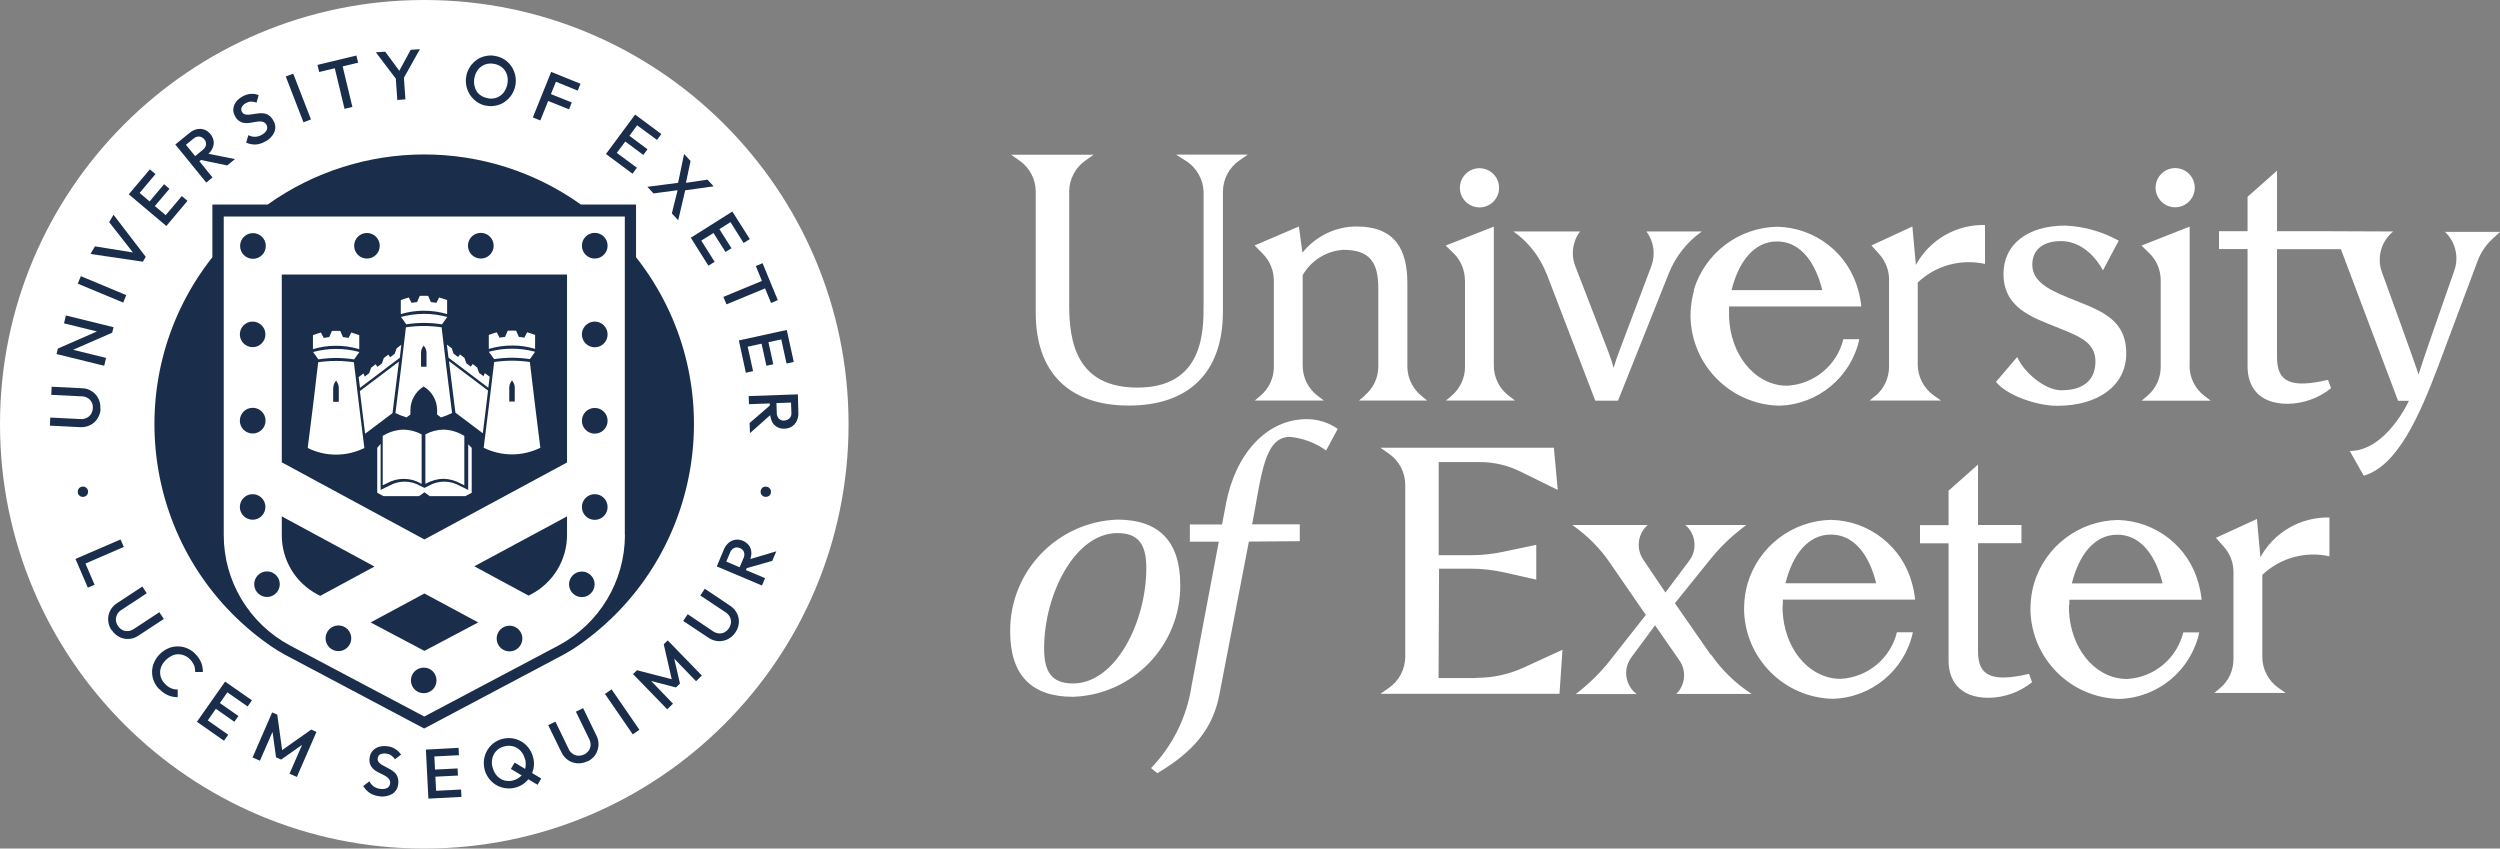
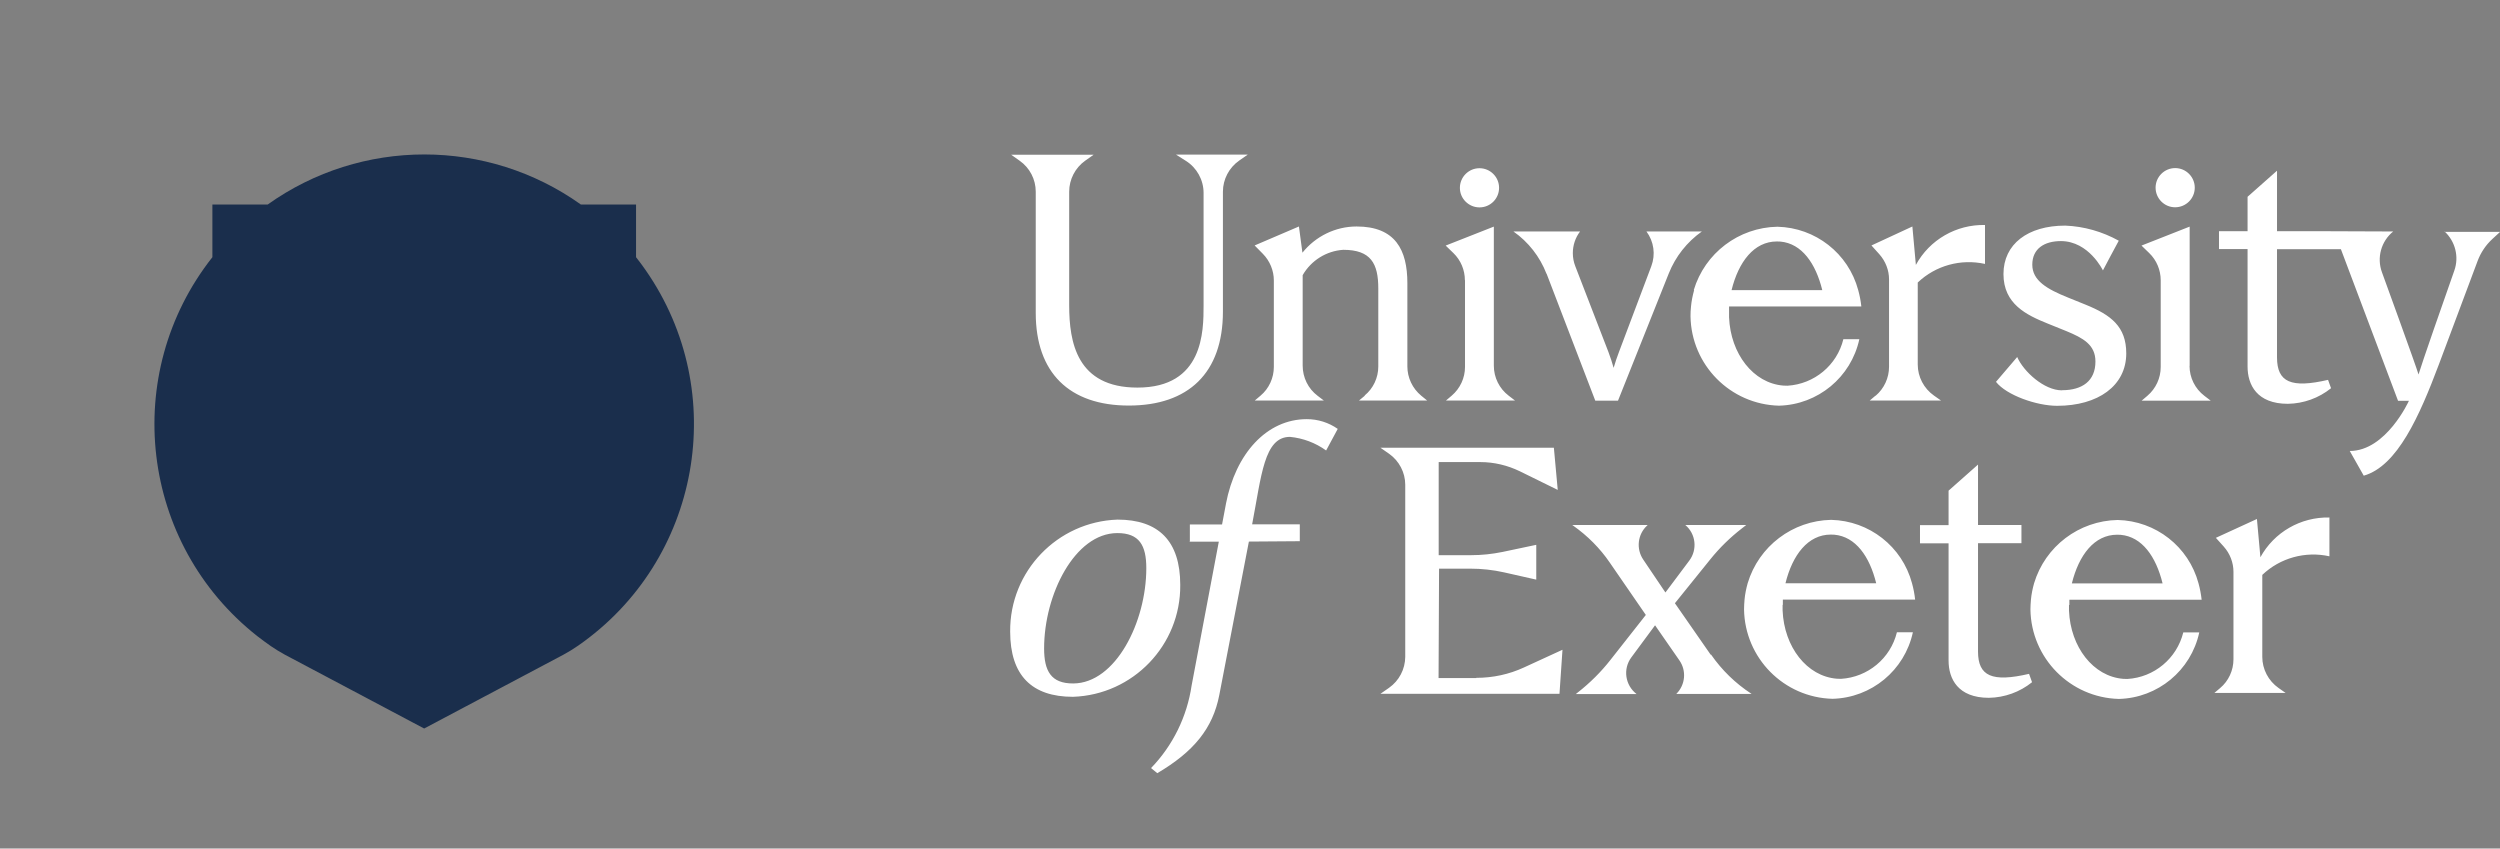
<svg xmlns="http://www.w3.org/2000/svg" id="Layer_1" viewBox="0 0 200.34 68">
  <rect x="0" y="0" width="200.34" height="68" fill="#808080" stroke="none" />
  <defs>
    <style>.cls-1{fill:#fff;}.cls-2{fill:#1a2e4c;}</style>
  </defs>
  <g id="Group_328">
-     <path id="Path_1311" class="cls-1" d="m68,34c0,18.78-15.22,34-34,34S0,52.78,0,34,15.22,0,34,0s34,15.22,34,34" />
    <path id="Path_1312" class="cls-2" d="m50.97,20.61v-4.22h-4.42c-7.51-5.35-17.59-5.35-25.1,0h-4.43v4.22c-7.39,9.37-5.79,22.97,3.59,30.36.36.28.73.55,1.1.81h0c.36.25.73.47,1.11.68l11.17,5.92,11.17-5.92c.4-.22.8-.46,1.17-.72h0c9.8-6.81,12.23-20.29,5.41-30.09-.25-.36-.5-.7-.77-1.04" />
-     <path id="Path_1313" class="cls-1" d="m50.07,42.88v-25.53H17.93v25.53c0,3.71,2.05,7.11,5.32,8.85l10.75,5.69,10.75-5.69c3.28-1.74,5.32-5.14,5.33-8.85m-10.28,8.29c0-.57.46-1.03,1.03-1.03s1.03.46,1.03,1.03-.46,1.03-1.03,1.03-1.03-.46-1.03-1.03h0m-6.87,3.35c0-.57.46-1.02,1.03-1.02.57,0,1.02.46,1.02,1.03,0,.57-.46,1.02-1.03,1.02s-1.02-.46-1.02-1.03h0m-3.23-4.64l4.31-2.32,4.31,2.32-4.31,2.28-4.31-2.28h0Zm-3.61,1.27c0-.57.46-1.03,1.03-1.03s1.03.46,1.03,1.03-.46,1.03-1.03,1.03c-.57,0-1.03-.46-1.03-1.02h0m-3.51-9.78l7.43,4.02-4.35,2.35-.23-.12c-1.76-.93-2.85-2.75-2.85-4.74v-1.5h0Zm-3.36-.75c0-.57.46-1.03,1.02-1.03.57,0,1.03.46,1.03,1.02,0,.57-.46,1.03-1.02,1.03h0c-.57,0-1.03-.46-1.03-1.02h0m0-6.92c0-.57.46-1.03,1.03-1.03s1.03.46,1.03,1.03-.46,1.03-1.03,1.03c-.57,0-1.03-.46-1.03-1.02h0m0-6.92c0-.57.46-1.03,1.02-1.03.57,0,1.03.46,1.03,1.02,0,.57-.46,1.03-1.02,1.03h0c-.57,0-1.03-.46-1.03-1.02h0m2.08-7.09c0,.57-.46,1.03-1.03,1.03s-1.03-.46-1.03-1.03.46-1.03,1.03-1.03c.57,0,1.03.46,1.03,1.02h0m1.12,27.11c0,.57-.46,1.03-1.02,1.03-.57,0-1.03-.46-1.03-1.02,0-.57.46-1.03,1.02-1.03h0c.57,0,1.03.46,1.03,1.02h0m8.01-27.11c0,.57-.46,1.02-1.03,1.02s-1.02-.46-1.02-1.03c0-.56.46-1.02,1.02-1.02.57,0,1.03.46,1.03,1.02h0m9.13,0c0,.57-.46,1.03-1.03,1.03s-1.03-.46-1.03-1.03.46-1.03,1.03-1.03,1.03.46,1.03,1.03h0m5.88,17.37l-11.43,6.17-11.43-6.18v-15.05h22.86v15.07h0Zm0,5.81c0,1.99-1.1,3.81-2.85,4.74l-.23.12-4.35-2.35,7.43-4v1.49h0Zm1.18,2.93c.57,0,1.03.46,1.03,1.02,0,.57-.46,1.03-1.02,1.03-.57,0-1.03-.46-1.03-1.02h0c0-.57.46-1.03,1.02-1.03h0m2.07-26.11c0,.57-.46,1.03-1.03,1.03s-1.03-.46-1.03-1.03.46-1.03,1.03-1.03c.57,0,1.03.46,1.03,1.02h0m0,7.12c0,.57-.46,1.03-1.03,1.03s-1.03-.46-1.03-1.03.46-1.03,1.03-1.03,1.03.46,1.03,1.03h0m0,6.92c0,.57-.46,1.03-1.03,1.03s-1.03-.46-1.03-1.03.46-1.03,1.03-1.03c.57,0,1.03.46,1.03,1.02h0m0,6.92c0,.57-.46,1.03-1.03,1.03s-1.03-.46-1.03-1.03.46-1.03,1.03-1.03,1.03.46,1.03,1.03h0m-14.68-1.18l.43.31h2.85l.51-.27v-3.6l-.28-.28v3.65l-.7-.34c-.76-.43-1.69-.43-2.45,0l-.36.18-.36-.18c-.76-.43-1.69-.43-2.45,0l-.7.34v-3.69l-.27.32v3.6l.51.27h2.84l.43-.31h0Zm2.49-6.38l2.19,1.65c.15-1.17.29-2.32.42-3.42l-3.13-2.36c.16,1.32.33,2.7.51,4.09v.03h.01Zm3.1-4.06c-.27,2.29-.55,4.58-.84,6.87,1.43.71,3.11.71,4.54,0-.29-2.29-.57-4.57-.84-6.87-.95-.14-1.91-.14-2.86,0m1.21,2.05c0-.16.05-.33.14-.46.03-.05.05-.07.08-.12.03.05.05.07.08.12.09.14.14.3.14.46v1.12h-.44v-1.12Zm1.65-2.28c.14-.2.28-.4.42-.59-1.21-.33-2.49-.33-3.71,0,.15.2.29.39.43.59.95-.15,1.91-.15,2.86,0m-1.32-1.09c.59,0,1.18.1,1.74.27v-1.12c-.21-.08-.42-.15-.64-.21-.07.14-.15.28-.22.43-.15-.03-.29-.05-.44-.06l-.22-.5c-.22-.01-.44-.01-.67,0l-.22.5c-.15.01-.29.04-.44.06-.07-.14-.14-.29-.22-.43-.22.06-.43.13-.64.21v1.12c.64-.19,1.3-.28,1.96-.27m-1.89,2.5l-.39-.29-.1.25-.36-.27-.15-.43-.36-.28-.15.21-.36-.27-.15-.43-.36-.28-.15.21-.36-.27-.15-.43-.39-.3.13,1.05,3.19,2.41c.02-.16.11-.86.11-.86m-3.82-4.22c.14-.2.28-.4.42-.59-1.21-.33-2.49-.33-3.71,0,.15.19.29.39.42.59.95-.15,1.91-.15,2.86,0m-1.54-1.09c.66-.01,1.33.08,1.96.27v-1.12c-.21-.08-.42-.15-.64-.21-.07.14-.15.28-.22.43-.15-.03-.29-.05-.44-.06l-.22-.5c-.22-.01-.44-.01-.67,0l-.22.5c-.15.01-.29.04-.44.06-.07-.14-.14-.29-.22-.43-.22.06-.43.13-.64.21v1.12c.57-.17,1.15-.26,1.75-.27m-1.7,2.72l-.39.3-.15.43-.36.28-.15-.21-.36.27-.15.43-.36.28-.15-.21-.36.28-.15.43-.36.28-.1-.25-.39.29s.09.7.11.86l3.19-2.41c.03-.29.12-1.05.12-1.05m-3.78,1.18c.14-.2.28-.4.42-.59-1.21-.33-2.49-.33-3.71,0,.15.2.29.39.42.59.95-.15,1.91-.15,2.86,0m-1.54-1.09c.66-.01,1.33.08,1.96.27v-1.12c-.21-.08-.42-.15-.64-.21-.07.14-.15.28-.22.43-.15-.03-.29-.05-.44-.06l-.22-.5c-.22-.01-.44-.01-.67,0l-.22.5c-.15.01-.29.04-.44.06-.07-.14-.14-.29-.22-.43-.22.06-.43.13-.64.21v1.12c.57-.17,1.15-.26,1.74-.27m-1.32,1.32c-.27,2.29-.54,4.58-.84,6.87,1.43.71,3.11.71,4.54,0-.29-2.29-.57-4.58-.84-6.87-.95-.14-1.91-.14-2.86,0m1.21,2.05c0-.16.05-.33.14-.46.03-.05.05-.07.08-.12.03.05.05.07.08.12.09.14.14.3.14.46v1.12h-.45v-1.12h0Zm2.56,3.67l2.19-1.65v-.03c.18-1.39.35-2.78.51-4.09l-3.13,2.36c.13,1.1.27,2.25.42,3.42m4.42,3.97l.11.05v-3.97c-.44-.24-.94-.37-1.44-.38-.55.01-1.08.16-1.55.43l-.13.07v3.96l.35-.17c.83-.46,1.84-.46,2.67,0m1.84-4.29c-.5.01-1,.14-1.44.38v3.96l.11-.05c.41-.22.87-.34,1.33-.35.47.01.92.13,1.33.35l.35.17v-3.96l-.13-.07c-.47-.27-1.01-.42-1.55-.43m-1.57-3.45c.67.4,1.07,1.12,1.07,1.89v.35l.31.23c.3-.09.6-.21.89-.35-.3-2.29-.57-4.58-.84-6.87-.95-.14-1.91-.14-2.86,0-.27,2.29-.54,4.58-.84,6.87.28.14.58.26.89.35.13-.1.18-.13.31-.23v-.35c0-.78.41-1.5,1.07-1.9m.22-1.58h-.44v-1.12c0-.16.05-.33.14-.46.03-.05.05-.07.08-.12.03.05.05.07.08.12.09.14.14.3.14.46v1.11h0Z" />
-     <path id="Path_1314" class="cls-2" d="m61.78,39.49c-.02.11-.08.21-.18.26-.09.06-.2.08-.31.06-.11-.02-.21-.08-.27-.17-.06-.09-.08-.2-.06-.31.02-.11.08-.21.17-.27.19-.12.45-.07.58.11.06.09.09.2.06.31m-3.57,5.53l.31-.74c.06-.16.18-.29.33-.36.14-.06.31-.05.45.01.15.05.27.17.33.32.05.16.04.34-.04.49l-.31.73-1.07-.46h0Zm3.69-.08l.32-.75-2.08.62c.06-.17.09-.36.08-.54,0-.2-.08-.39-.19-.55-.26-.33-.67-.51-1.08-.46-.2.03-.39.11-.54.24-.17.15-.31.33-.39.54l-.57,1.36,3.62,1.53.25-.59-1.54-.65.07-.15,2.06-.59h0Zm-2.95,5.74c-.15.23-.36.42-.61.55-.24.12-.5.17-.77.16-.28-.02-.55-.11-.78-.27l-2.03-1.35.36-.54,2.02,1.36c.14.1.31.16.48.18.16.01.31-.02.45-.09.29-.16.48-.45.52-.78.01-.16-.02-.31-.09-.45-.08-.15-.2-.28-.34-.37l-2.03-1.35.36-.54,2.03,1.36c.23.15.42.36.55.61.12.24.17.5.15.76-.02.28-.12.55-.28.78m-2.68,3.45l-2.74-2.82-.32.31.64,2.8-2.78-.72-.32.31,2.74,2.82.46-.45-1.75-1.82,1.99.52.32-.31-.46-2,1.75,1.81.46-.45h0Zm-5.54,4.71l-2.23-3.24.53-.37,2.23,3.24-.53.37Zm-3.63,2.15c-.25.13-.53.18-.81.17-.27-.02-.52-.1-.74-.25-.23-.16-.41-.37-.53-.62l-1.07-2.19.58-.28,1.06,2.19c.07.16.18.29.33.39.13.09.28.14.44.15.16,0,.32-.03.47-.1.15-.07.27-.17.37-.31.09-.13.14-.28.15-.43,0-.17-.03-.34-.11-.49l-1.07-2.2.58-.28,1.07,2.2c.13.25.18.52.16.8-.02.26-.11.52-.25.74-.16.23-.38.41-.63.53m-5.33,1.17c-.18.17-.39.29-.63.35-.18.05-.37.06-.55.03-.17-.02-.34-.08-.48-.18-.15-.09-.28-.22-.38-.37-.11-.16-.19-.34-.24-.53-.07-.24-.07-.5-.01-.75.06-.22.17-.43.34-.59.17-.17.39-.29.63-.34.18-.05.37-.06.55-.03.17.02.34.08.48.18.15.09.28.22.38.36.11.16.19.34.24.52.07.25.07.5.01.75,0,0,0,.02,0,.03l-.85-.51-.3.51.87.52-.05.05m1.62.2l-.74-.44c.17-.4.2-.85.08-1.27-.13-.52-.46-.97-.92-1.25-.22-.13-.47-.22-.72-.26-.27-.04-.54-.03-.8.04-.26.06-.51.18-.72.34-.21.16-.38.35-.51.57-.13.22-.22.47-.26.73-.04.27-.02.54.04.8.13.52.46.97.92,1.25.22.13.47.22.73.26.27.04.54.03.8-.04.26-.06.5-.18.72-.34.13-.1.24-.21.34-.33l.74.44.3-.51h0Zm-6.4,1.47l-.03-.59-2,.1-.06-1.13,1.81-.09-.03-.57-1.81.09-.05-1.05,1.97-.1-.03-.59-2.62.14.2,3.93,2.64-.14h0Zm-6.58-.05c-.27-.03-.54-.12-.77-.26-.21-.15-.39-.34-.52-.56l.49-.38c.08.16.2.3.34.41.16.11.35.18.55.2.18.03.37,0,.53-.07.13-.07.22-.2.24-.35.02-.11,0-.23-.06-.33-.06-.09-.14-.17-.24-.24-.11-.07-.23-.13-.35-.19-.13-.06-.25-.12-.38-.19-.12-.07-.24-.15-.34-.25-.1-.1-.18-.22-.23-.35-.05-.16-.07-.34-.04-.51.02-.21.1-.41.24-.57.13-.15.31-.26.5-.32.21-.06.44-.08.66-.05.24.02.47.1.67.23.18.11.33.27.45.44l-.49.38c-.08-.13-.19-.24-.31-.32-.12-.08-.26-.13-.4-.14-.16-.03-.32,0-.47.06-.12.06-.19.18-.2.31-.02.1,0,.21.07.3.07.09.15.16.24.22.1.06.22.12.35.19s.25.13.38.2c.12.07.24.16.34.26.1.1.18.23.22.37.05.17.07.35.04.53-.02.32-.2.61-.47.79-.31.18-.68.25-1.04.19m-5.45-5.35l-2.34,1.65-.39-2.84-.41-.18-1.57,3.61.59.26,1.01-2.31.28,2.04.41.18,1.68-1.18-1.01,2.31.59.26,1.57-3.61-.41-.18h0Zm-5.1-1.86l.34-.48-2.15-1.5-2.26,3.22,2.17,1.52.34-.48-1.64-1.15.65-.93,1.48,1.04.33-.46-1.49-1.04.6-.86,1.62,1.13h.01Zm-7.09-1.37c-.19-.19-.34-.42-.44-.67-.19-.48-.18-1.03.04-1.5.23-.5.63-.89,1.13-1.11.24-.1.49-.15.75-.15.53,0,1.05.22,1.42.61.2.2.36.44.47.7.09.24.13.49.13.74h-.62c0-.18-.02-.36-.08-.52-.08-.18-.19-.35-.33-.49-.13-.13-.28-.24-.45-.31-.16-.07-.33-.1-.5-.1-.18,0-.35.04-.51.12-.35.17-.64.45-.81.79-.08.16-.12.33-.13.51,0,.17.02.34.09.5.07.17.17.32.3.45.14.15.31.28.51.36.16.07.34.1.51.09v.62c-.27,0-.52-.05-.76-.15-.26-.11-.5-.28-.7-.49m-3.84-4.73c-.16-.23-.25-.5-.27-.78-.02-.26.03-.53.15-.77.13-.25.32-.46.55-.61l2.04-1.34.35.54-2.03,1.34c-.15.09-.27.22-.35.37-.07.14-.1.3-.09.45.01.16.07.32.16.45.09.14.21.25.35.33.14.07.29.1.45.09.17-.01.34-.07.48-.17l2.04-1.34.36.54-2.04,1.34c-.23.16-.5.25-.77.26-.26.02-.53-.04-.76-.16-.25-.13-.46-.32-.61-.56m.97-6.66l-.26-.59-3.61,1.56.99,2.3.54-.23-.73-1.7,3.07-1.33Zm-3.68-4.34c-.02-.11,0-.22.06-.31.06-.09.16-.15.27-.17.11-.03.22,0,.31.06.09.06.16.16.17.27.02.11,0,.22-.06.31-.06.09-.16.15-.27.17-.11.02-.22,0-.31-.06-.09-.06-.16-.16-.17-.26m57.02-5.97c-.11.11-.26.18-.41.18-.16.02-.32-.04-.43-.15-.11-.13-.18-.29-.17-.46l-.03-.79,1.17-.04.03.8c.02.17-.04.34-.15.47m.66-1.93l-3.93.14.02.65,1.67-.06v.17s-1.62,1.4-1.62,1.4l.03.81,1.62-1.44c.02.18.07.36.15.53.09.18.23.32.41.42.18.1.39.15.6.13.2,0,.4-.06.58-.17.17-.11.3-.27.39-.45.1-.21.14-.43.13-.66l-.04-1.47h0Zm-4.01-3.82l1.11-.24.39,1.77.55-.12-.39-1.77,1.03-.22.42,1.93.58-.13-.56-2.56-3.84.84.56,2.59.58-.13-.43-1.95h0Zm1.87-3.5l.54-.23-1.22-2.96-.54.23.49,1.19-3.09,1.28.25.6,3.09-1.28.49,1.19h0Zm-4.62-5.62l.97,1.53.48-.3-.97-1.53.89-.56,1.05,1.67.5-.31-1.4-2.21-3.33,2.1,1.41,2.24.5-.31-1.07-1.7.96-.6h0Zm-.45-4.27l-1.75.26.37-1.75-.52-.56-.48,2.31-2.46.32.49.53,1.93-.26-.46,1.86.51.55.56-2.4,2.28-.32-.49-.53h0Zm-5.17-1.97l.34-.46-1.45-1.08.62-.84,1.59,1.17.35-.47-2.1-1.56-2.34,3.16,2.13,1.58.35-.48-1.61-1.19.68-.91,1.45,1.08h0Zm-5.25-5.16l.22-.55-2.35-.95-1.47,3.65.6.24.63-1.56,1.67.67.22-.55-1.67-.67.4-.99,1.75.71h0Zm-7.23.61c.24.05.49.04.72-.04.22-.08.41-.22.56-.4.27-.36.39-.81.32-1.26-.03-.17-.09-.34-.19-.49-.09-.15-.22-.27-.36-.36-.16-.1-.33-.17-.51-.2-.24-.05-.48-.04-.72.04-.22.08-.41.21-.56.39-.16.2-.26.43-.31.68-.04.19-.04.39-.01.58.03.17.09.34.18.49.09.15.22.27.36.36.15.1.33.17.51.2m-.11.61c-.26-.05-.52-.15-.74-.31-.91-.64-1.15-1.88-.54-2.82.15-.22.33-.4.54-.55.21-.15.45-.25.71-.3.26-.06.54-.06.8,0,.53.1.99.4,1.28.85.61.93.37,2.18-.55,2.82-.21.15-.45.25-.71.3-.26.06-.53.06-.79,0m-5.3-4.52l-.74.05-.91,1.68-1.13-1.53-.75.05,1.6,2.11.12,1.71.65-.05-.12-1.73,1.28-2.29h0Zm-4.95,1.08l-.14-.57-3.12.75.14.57,1.25-.3.78,3.25.63-.15-.78-3.25,1.25-.3h0Zm-4.38,4.78l-1.42-3.67.6-.23,1.42,3.67-.6.23Zm-3.07,1.54c-.23.14-.5.22-.77.24-.26,0-.51-.04-.75-.15l.17-.6c.16.08.34.13.52.13.2,0,.39-.06.56-.16.16-.08.3-.21.39-.37.07-.13.06-.29-.01-.42-.05-.1-.14-.18-.24-.23-.11-.04-.22-.06-.33-.05-.13,0-.26.03-.39.05-.14.03-.28.05-.42.07-.14.02-.28.02-.42,0-.14-.02-.27-.07-.39-.15-.14-.1-.25-.23-.33-.39-.11-.18-.16-.39-.14-.6.02-.2.1-.39.22-.55.14-.18.31-.32.51-.43.21-.12.44-.19.68-.21.21-.01.43.02.62.1l-.17.6c-.14-.05-.29-.08-.44-.08-.14,0-.28.05-.41.12-.14.07-.26.19-.34.33-.06.12-.05.26.02.37.05.09.13.17.23.2.1.03.21.04.32.03.13-.01.26-.03.39-.05.14-.02.28-.05.42-.06.14-.02.28-.01.42.01.14.02.28.08.4.17.14.11.26.25.34.41.17.28.2.61.08.91-.15.33-.4.6-.73.76m-6.36.26l.62-.5c.13-.12.29-.17.46-.16.15.02.29.1.39.22.11.12.16.28.14.44-.03.17-.13.31-.26.41l-.61.5-.74-.91Zm3.3,1.66l.63-.51-2.13-.43c.14-.12.25-.27.33-.44.08-.18.12-.38.09-.58-.07-.41-.35-.76-.74-.91-.19-.07-.4-.08-.59-.04-.22.05-.43.15-.6.3l-1.14.93,2.48,3.05.5-.41-1.05-1.3.13-.1,2.1.44Zm-3.18,2.83l-.45-.38-1.29,1.53-.87-.73,1.17-1.38-.43-.37-1.16,1.38-.8-.68,1.27-1.51-.45-.38-1.69,2,3.01,2.54,1.7-2.02Zm-5.92,1.11l-.35.6,1.9,2.43-3.04-.49-.36.61,4.2.62.23-.39-2.58-3.37h0Zm.76,7.04l-3.63-1.51.25-.6,3.64,1.52-.25.6h0Zm-.76,1.98l-3.82-.94-.15.63,2.64.65-3.13,1.37-.11.44,3.82.94.15-.63-2.64-.65,3.13-1.37.11-.44h0Zm-1.04,6.52c0,.28-.09.55-.24.79-.14.23-.34.41-.58.53-.25.13-.52.18-.8.17l-2.44-.12.03-.65,2.43.12c.17.01.35-.02.5-.1.14-.07.26-.18.34-.31.08-.14.13-.3.14-.46.01-.16-.02-.33-.09-.47-.07-.14-.18-.26-.31-.34-.15-.09-.31-.14-.49-.14l-2.44-.12.03-.65,2.44.12c.28,0,.55.09.78.24.22.14.4.34.52.58.13.25.18.53.16.81" />
  </g>
  <path id="Path_1315" class="cls-1" d="m116.99,15.05c0-.86.7-1.57,1.57-1.57.86,0,1.57.7,1.57,1.57s-.7,1.57-1.57,1.57c-.86,0-1.57-.7-1.57-1.56h0Zm-33.99.3v9.73c0,4.79,2.69,7.42,7.46,7.42s7.54-2.61,7.54-7.53v-9.61c0-.99.49-1.92,1.3-2.49l.69-.48h-5.75l.79.5c.88.55,1.42,1.53,1.42,2.57v9c0,2.08,0,6.6-5.3,6.6-4.86,0-5.47-3.63-5.47-6.6v-9.1c0-.98.48-1.91,1.28-2.48l.68-.48h-6.61l.68.48c.81.57,1.29,1.49,1.29,2.48h0Zm34.4,7.1v6.95c0,.89-.39,1.73-1.07,2.31l-.46.39h5.54l-.51-.39c-.75-.57-1.19-1.46-1.19-2.4v-11.15l-3.86,1.52.62.6c.59.57.92,1.36.92,2.18h0Zm47.83,8.83c-1.42,0-3.07-1.5-3.58-2.67l-1.7,1.99c.85,1.08,3.27,1.92,4.9,1.92,3.27,0,5.54-1.6,5.54-4.2,0-2.15-1.22-3.08-3.27-3.91l-1.41-.57c-1.66-.67-2.85-1.35-2.85-2.63s.96-1.89,2.3-1.89c2.24.01,3.36,2.35,3.36,2.35.48-.93.71-1.33,1.27-2.38-1.32-.73-2.78-1.15-4.29-1.21-3,0-4.95,1.48-4.95,3.88s1.83,3.28,3.57,3.98l1.46.59c1.36.56,2.34,1.1,2.34,2.44,0,1.56-1.06,2.3-2.67,2.3h0Zm-41.29-9.34l3.9,10.17h1.82l4.07-10.2c.54-1.35,1.46-2.52,2.65-3.36h-4.44,0c.6.81.74,1.85.39,2.78l-2.59,6.87c-.17.43-.3.85-.43,1.28-.12-.42-.25-.84-.42-1.28l-2.65-6.86c-.13-.33-.2-.69-.2-1.05,0-.63.2-1.24.58-1.74h-5.34c1.2.84,2.12,2.02,2.65,3.39h0Zm50.37-5.33c.86,0,1.57-.7,1.57-1.57,0-.86-.7-1.57-1.57-1.57-.86,0-1.57.7-1.57,1.57h0c0,.86.7,1.57,1.56,1.57h0Zm-38.58,6.64c.89-2.97,3.6-5.02,6.7-5.08,3.05.07,5.69,2.13,6.48,5.08.12.43.2.86.25,1.31h-10.6v.11s0,.1,0,.15,0,.11,0,.16v.45c.12,2.92,1.94,5.28,4.35,5.47.11,0,.22.01.33.01,2.15-.13,3.97-1.64,4.48-3.73h1.28c-.66,3.05-3.32,5.25-6.44,5.33-3.9-.1-7.03-3.26-7.09-7.17,0-.26.01-.53.04-.78.04-.44.13-.88.25-1.31h0Zm3.03,0h7.27c-.53-2.15-1.64-3.73-3.35-3.89-.09,0-.19-.01-.29-.01-1.83,0-3.07,1.63-3.63,3.9h0Zm11.53,8.46l-.46.39h5.72l-.57-.4c-.81-.57-1.3-1.5-1.3-2.49v-6.57c1.43-1.36,3.45-1.92,5.39-1.49v-3.12c-2.3-.05-4.44,1.18-5.54,3.2l-.28-3.08-3.28,1.52.63.7c.5.56.78,1.28.78,2.02v7c0,.89-.39,1.74-1.07,2.32h0Zm-13.2,20.76l-2.87-4.13,2.84-3.52c.74-.92,1.59-1.75,2.52-2.47l.36-.28h-4.89c.85.71.99,1.97.32,2.86-.64.85-1.27,1.7-1.91,2.55l-1.78-2.64c-.58-.86-.45-2.02.31-2.72l.05-.05h-6.05l.1.07c1.13.8,2.12,1.79,2.9,2.93l2.9,4.21-2.84,3.61c-.76.97-1.64,1.84-2.61,2.6l-.16.13h4.88-.01c-.92-.71-1.11-2.01-.42-2.94.63-.85,1.27-1.71,1.9-2.57l1.95,2.81c.58.83.48,1.95-.23,2.67l-.02.02h6.03l-.02-.02c-1.27-.83-2.36-1.89-3.22-3.13h-.01Zm38.38-23.16v-11.15l-3.86,1.52.62.6c.59.57.92,1.36.92,2.18v6.95c0,.89-.39,1.73-1.07,2.31l-.46.39h5.54l-.51-.39c-.75-.57-1.19-1.46-1.19-2.4h0Zm-9.67,19.17v.45c.12,2.92,1.94,5.28,4.35,5.47.11,0,.22.01.33.01,2.15-.13,3.96-1.64,4.48-3.73h1.28c-.66,3.05-3.32,5.25-6.44,5.33-3.9-.1-7.03-3.26-7.09-7.17,0-.26.02-.53.04-.78.04-.44.13-.88.25-1.31.89-2.97,3.6-5.02,6.7-5.08,3.05.07,5.69,2.13,6.48,5.08.12.43.2.87.25,1.31h-10.6v.11s0,.1,0,.15,0,.11,0,.16h0Zm.23-1.73h7.27c-.53-2.15-1.64-3.73-3.35-3.89-.09,0-.19-.01-.29-.01-1.83,0-3.07,1.63-3.63,3.9h0Zm29.86-28.2h.01c.86.8,1.17,2.03.78,3.13-.77,2.17-2.69,7.69-2.87,8.33-.17-.61-2.93-8.19-2.93-8.19-.43-1.17-.07-2.48.9-3.27l-5.15-.02h-4.16v-4.85l-2.36,2.09v2.76h-2.29v1.43h2.29v9.41c0,1.47.75,2.99,3.23,2.99,1.26-.02,2.48-.46,3.46-1.25l-.24-.67c-2.96.69-4.09.19-4.09-1.8v-8.67h5.12l4.58,12.15h.87s-1.82,4.02-4.74,4.02l1.12,1.98c2.7-.77,4.47-4.79,6.02-8.91l3.11-8.31c.25-.66.65-1.26,1.17-1.74l.63-.58h-4.46Zm-37.38,33.63v-8.65h3.48v-1.46h-3.48v-4.84l-2.36,2.09v2.76h-2.29v1.46h2.29v9.39c0,1.47.75,2.99,3.23,2.99,1.26-.02,2.48-.46,3.46-1.25l-.24-.67c-2.96.69-4.09.19-4.09-1.79h0Zm-63.93-5.3c.04,4.82-3.78,8.8-8.6,8.96-3.29,0-5.03-1.71-5.03-5.23-.04-4.83,3.78-8.8,8.6-8.97,3.29,0,5.03,1.71,5.03,5.23h0Zm-2.72-1.35c0-1.81-.55-2.82-2.34-2.81-3.39.02-5.85,4.92-5.85,9.24,0,1.81.55,2.82,2.34,2.81,3.39-.02,5.85-4.92,5.85-9.24h0Zm89.28-.86l-.28-3.08-3.29,1.51.63.7c.5.56.78,1.28.78,2.03v7c0,.89-.39,1.74-1.07,2.31l-.46.39h5.71l-.57-.4c-.81-.57-1.3-1.5-1.3-2.49v-6.57c1.43-1.36,3.45-1.92,5.38-1.49v-3.11c-2.3-.05-4.44,1.18-5.54,3.2h0Zm-82.9-4.28c-.11.54-.21,1.08-.31,1.64h-2.58v1.32l-.02.06h2.34l-2.18,11.53c-.37,2.49-1.5,4.8-3.25,6.61l.5.41c2.9-1.71,4.45-3.57,4.97-6.27l2.37-12.29,4.08-.03v-1.35h-3.82c.75-3.89.95-7.01,3.03-7.01,1.05.1,2.05.48,2.9,1.09l.93-1.73c-.73-.51-1.59-.78-2.48-.78-3.21,0-5.71,2.76-6.48,6.79h0Zm11.13-8.68l-.47.39h5.47l-.48-.39c-.7-.58-1.11-1.44-1.11-2.35v-6.67c0-2.66-.96-4.54-4.07-4.54-1.69,0-3.28.78-4.34,2.1-.1-.73-.28-2.1-.28-2.1l-3.55,1.52.66.67c.56.57.88,1.34.88,2.14v6.92c0,.89-.39,1.74-1.07,2.31l-.46.39h5.54l-.5-.38c-.76-.57-1.2-1.47-1.2-2.42v-7.25c.68-1.18,1.9-1.94,3.25-2.03,2.22,0,2.81,1.1,2.81,3.1v6.25c0,.9-.4,1.76-1.1,2.33h.01Zm33.48,16.76v.45c.12,2.92,1.94,5.28,4.35,5.47.11,0,.22.01.33.01,2.15-.13,3.97-1.64,4.48-3.73h1.28c-.66,3.05-3.32,5.25-6.44,5.33-3.9-.1-7.03-3.26-7.09-7.17,0-.26.02-.53.04-.78.04-.44.13-.88.25-1.31.89-2.97,3.6-5.02,6.69-5.08,3.05.07,5.69,2.13,6.48,5.08.12.43.2.86.25,1.31h-10.6v.11s0,.1,0,.15,0,.11,0,.16h0Zm.23-1.73h7.27c-.53-2.15-1.64-3.73-3.35-3.89-.09,0-.19-.01-.29-.01-1.83,0-3.07,1.63-3.63,3.9h0Zm-24.78,7.6h-3.02l.04-8.77h2.5c.91,0,1.83.1,2.72.3l2.57.58v-2.79l-2.7.57c-.83.17-1.67.26-2.52.26h-2.6v-7.46c1.43,0,2.54,0,3.34,0,1.1,0,2.18.26,3.17.74l3.03,1.49-.31-3.38h-13.9l.69.48c.81.57,1.3,1.5,1.3,2.49v13.79c-.01.99-.49,1.91-1.3,2.48l-.69.48h14.35l.24-3.53-3.09,1.42c-1.19.55-2.49.83-3.81.83h0Z" />
</svg>